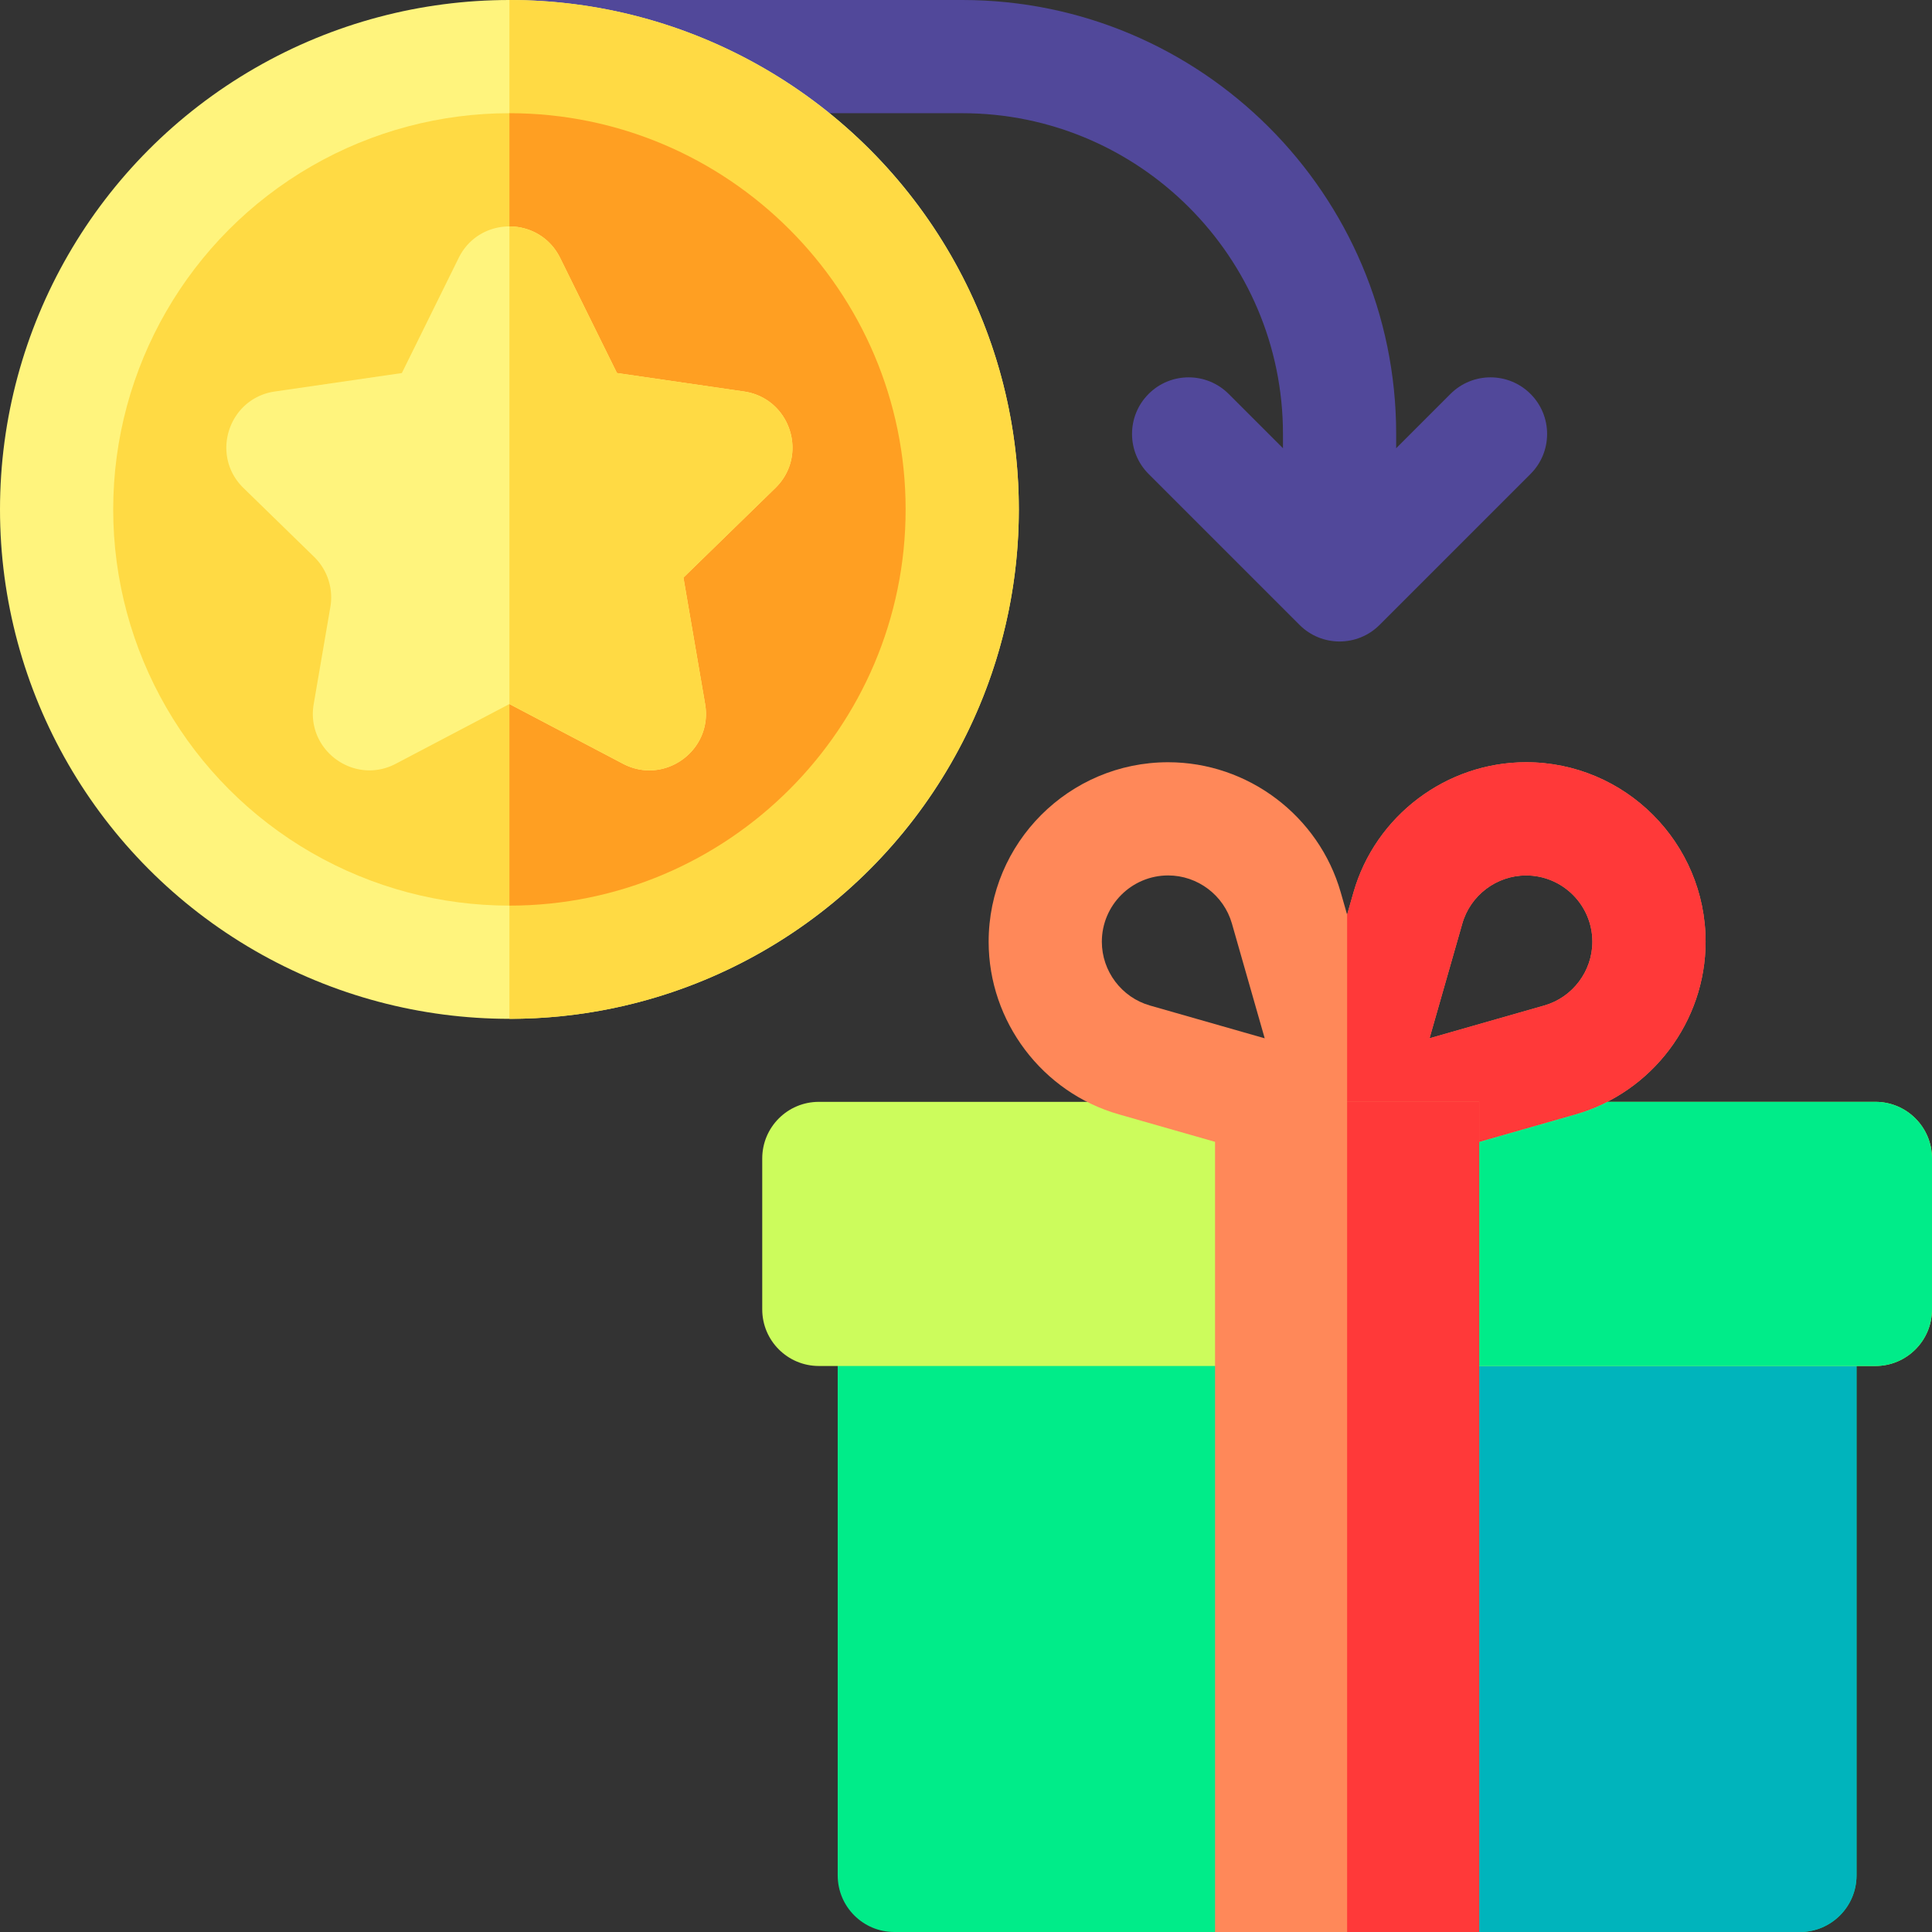
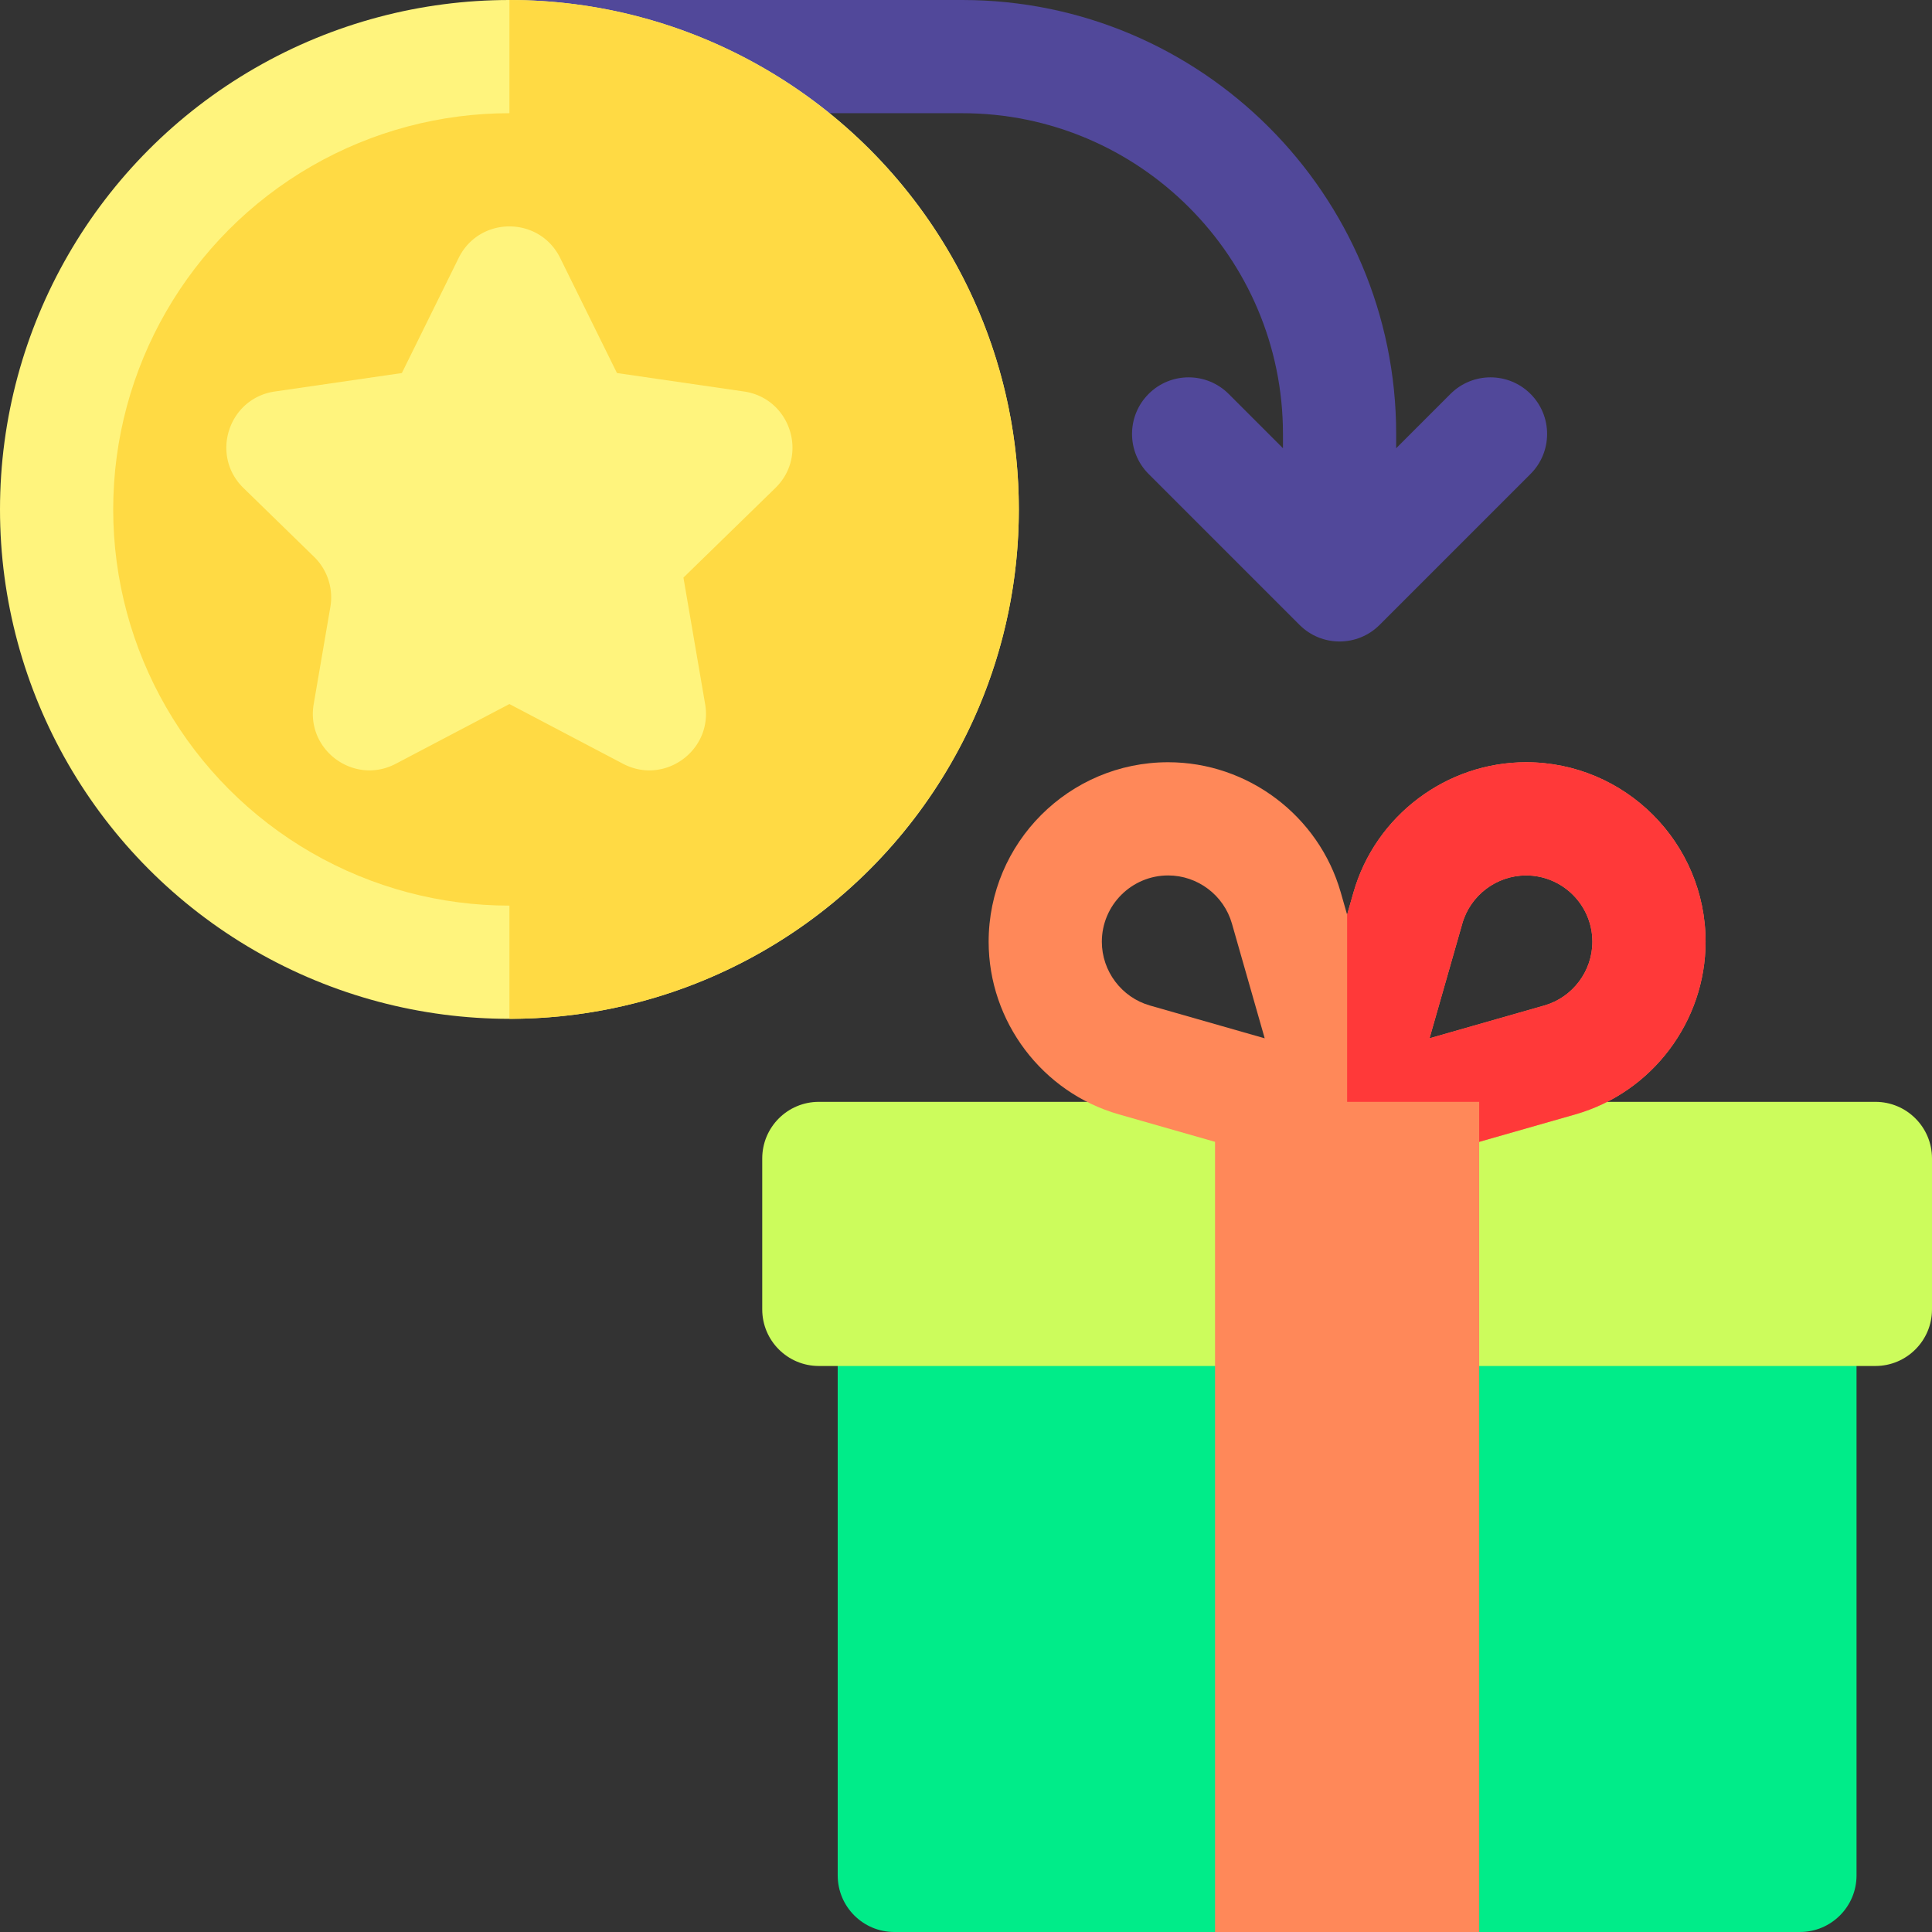
<svg xmlns="http://www.w3.org/2000/svg" version="1.1" width="512" height="512" x="0" y="0" viewBox="0 0 512 512" style="enable-background:new 0 0 512 512" xml:space="preserve" class="">
  <rect x="0" y="0" width="512" height="512" fill="#333333" stroke="none" />
  <g>
    <path fill="#51489a" d="M405.606 104.394c-5.857-5.857-15.355-5.857-21.213 0L370 118.787V115C370 51.589 318.411 0 255 0H135v30h120c46.869 0 85 38.131 85 85v3.787l-14.394-14.394c-5.857-5.857-15.355-5.857-21.213 0s-5.858 15.355 0 21.213l40 40C347.322 168.535 351.161 170 355 170s7.678-1.465 10.606-4.394l40-40c5.858-5.857 5.858-15.355 0-21.212z" data-original="#51489a" />
    <path fill="#00ec89" d="M222 352v145c0 8.284 6.716 15 15 15h85l35-20 35 20h85c8.284 0 15-6.716 15-15V352z" data-original="#00ec89" />
-     <path fill="#00b4bc" d="m357 492 35 20h85c8.284 0 15-6.716 15-15V352H357z" data-original="#00b4bc" />
    <path fill="#ccfc5c" d="M497 362H217c-8.284 0-15-6.716-15-15v-40c0-8.284 6.716-15 15-15h280c8.284 0 15 6.716 15 15v40c0 8.284-6.716 15-15 15z" data-original="#ccfc5c" />
-     <path fill="#00ec89" d="M497 292H357v70h140c8.284 0 15-6.716 15-15v-40c0-8.284-6.716-15-15-15z" data-original="#00ec89" />
    <path fill="#ff8859" d="m361.121 311.423 56.375-16.107C437.812 289.512 452 270.701 452 249.573 452 223.341 430.659 202 404.427 202c-21.128 0-39.938 14.188-45.742 34.503L357 242.399l-1.685-5.896C349.511 216.188 330.701 202 309.573 202 283.341 202 262 223.341 262 249.573c0 21.128 14.188 39.938 34.503 45.742l56.375 16.107h8.243zm-56.376-44.953c-7.504-2.144-12.745-9.092-12.745-16.896 0-9.69 7.883-17.573 17.573-17.573 7.805 0 14.752 5.241 16.896 12.745l8.69 30.414zm104.51 0-30.415 8.689 8.69-30.414c2.144-7.504 9.092-12.745 16.897-12.745 9.689 0 17.573 7.883 17.573 17.573 0 7.805-5.241 14.753-12.745 16.897z" data-original="#ff8859" />
    <path fill="#ff3939" d="m361.121 311.423 56.375-16.107C437.812 289.512 452 270.701 452 249.573 452 223.341 430.659 202 404.427 202c-21.128 0-39.938 14.188-45.742 34.503L357 242.399v69.024zm26.409-66.678c2.144-7.504 9.092-12.745 16.897-12.745 9.689 0 17.573 7.883 17.573 17.573 0 7.805-5.241 14.753-12.745 16.896l-30.415 8.689z" data-original="#ff3939" />
    <path fill="#ff8859" d="M322 292h70v220h-70z" data-original="#ff8859" />
-     <path fill="#ff3939" d="M357 292h35v220h-35z" data-original="#ff3939" />
    <circle cx="135" cy="135" r="135" fill="#fff47d" data-original="#fff47d" class="" />
    <path fill="#ffda44" d="M270 135C270 60.561 209.439 0 135 0v270c74.439 0 135-60.561 135-135z" data-original="#ffda44" class="" />
    <circle cx="135" cy="135" r="105" fill="#ffda44" data-original="#ffda44" class="" />
-     <path fill="#ff9f22" d="M240 135c0-57.897-47.103-105-105-105v210c57.897 0 105-47.103 105-105z" data-original="#ff9f22" class="" />
    <path fill="#fff47d" d="M165.102 202.404 135 186.578l-30.102 15.825c-11.004 5.785-23.866-3.559-21.764-15.813l4.416-25.746a15 15 0 0 0-4.314-13.277L64.53 129.334c-8.903-8.678-3.99-23.798 8.313-25.585l33.655-4.89 15.051-30.497c5.502-11.149 21.4-11.149 26.902 0l15.051 30.497 33.655 4.89c12.303 1.788 17.216 16.907 8.313 25.585l-24.353 23.738 5.749 33.519c2.102 12.254-10.76 21.598-21.764 15.813z" data-original="#fff47d" class="" />
-     <path fill="#ffda44" d="M165.102 202.404c11.004 5.785 23.866-3.559 21.764-15.813l-5.749-33.519 24.353-23.738c8.903-8.678 3.99-23.798-8.313-25.585l-33.655-4.89-15.051-30.497C145.7 62.787 140.35 60 135 60v126.578z" data-original="#ffda44" class="" />
  </g>
</svg>